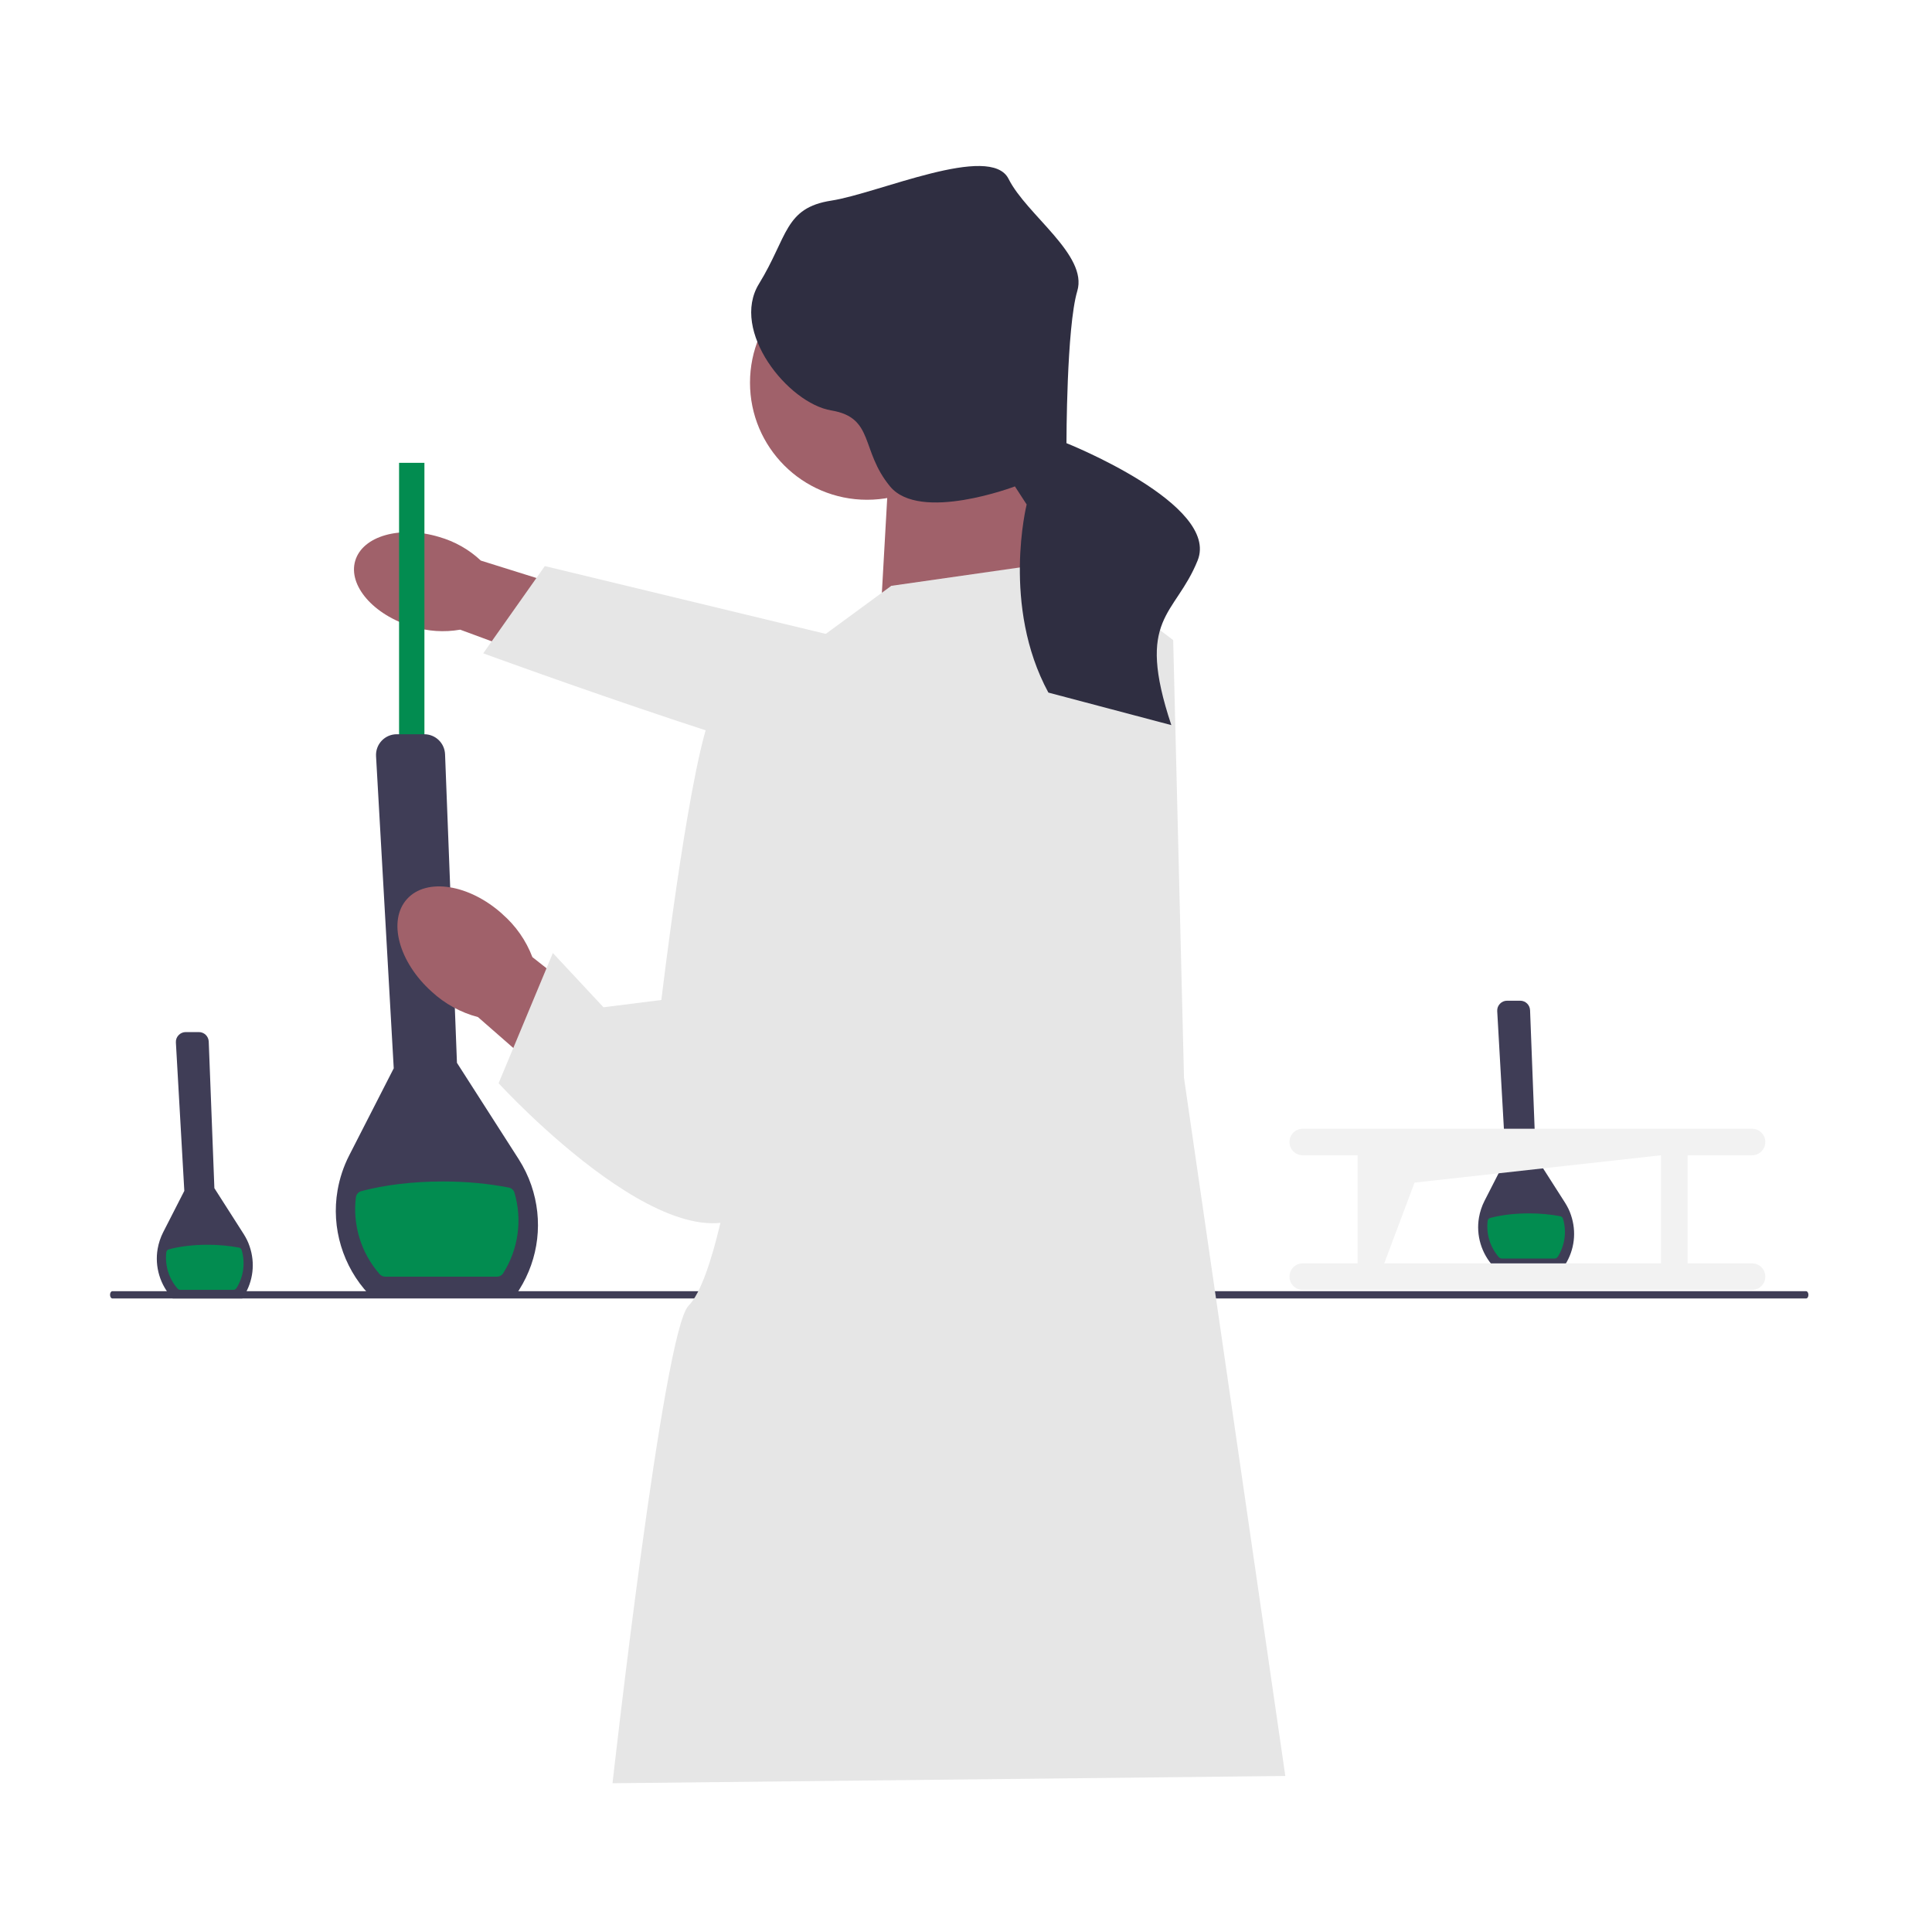
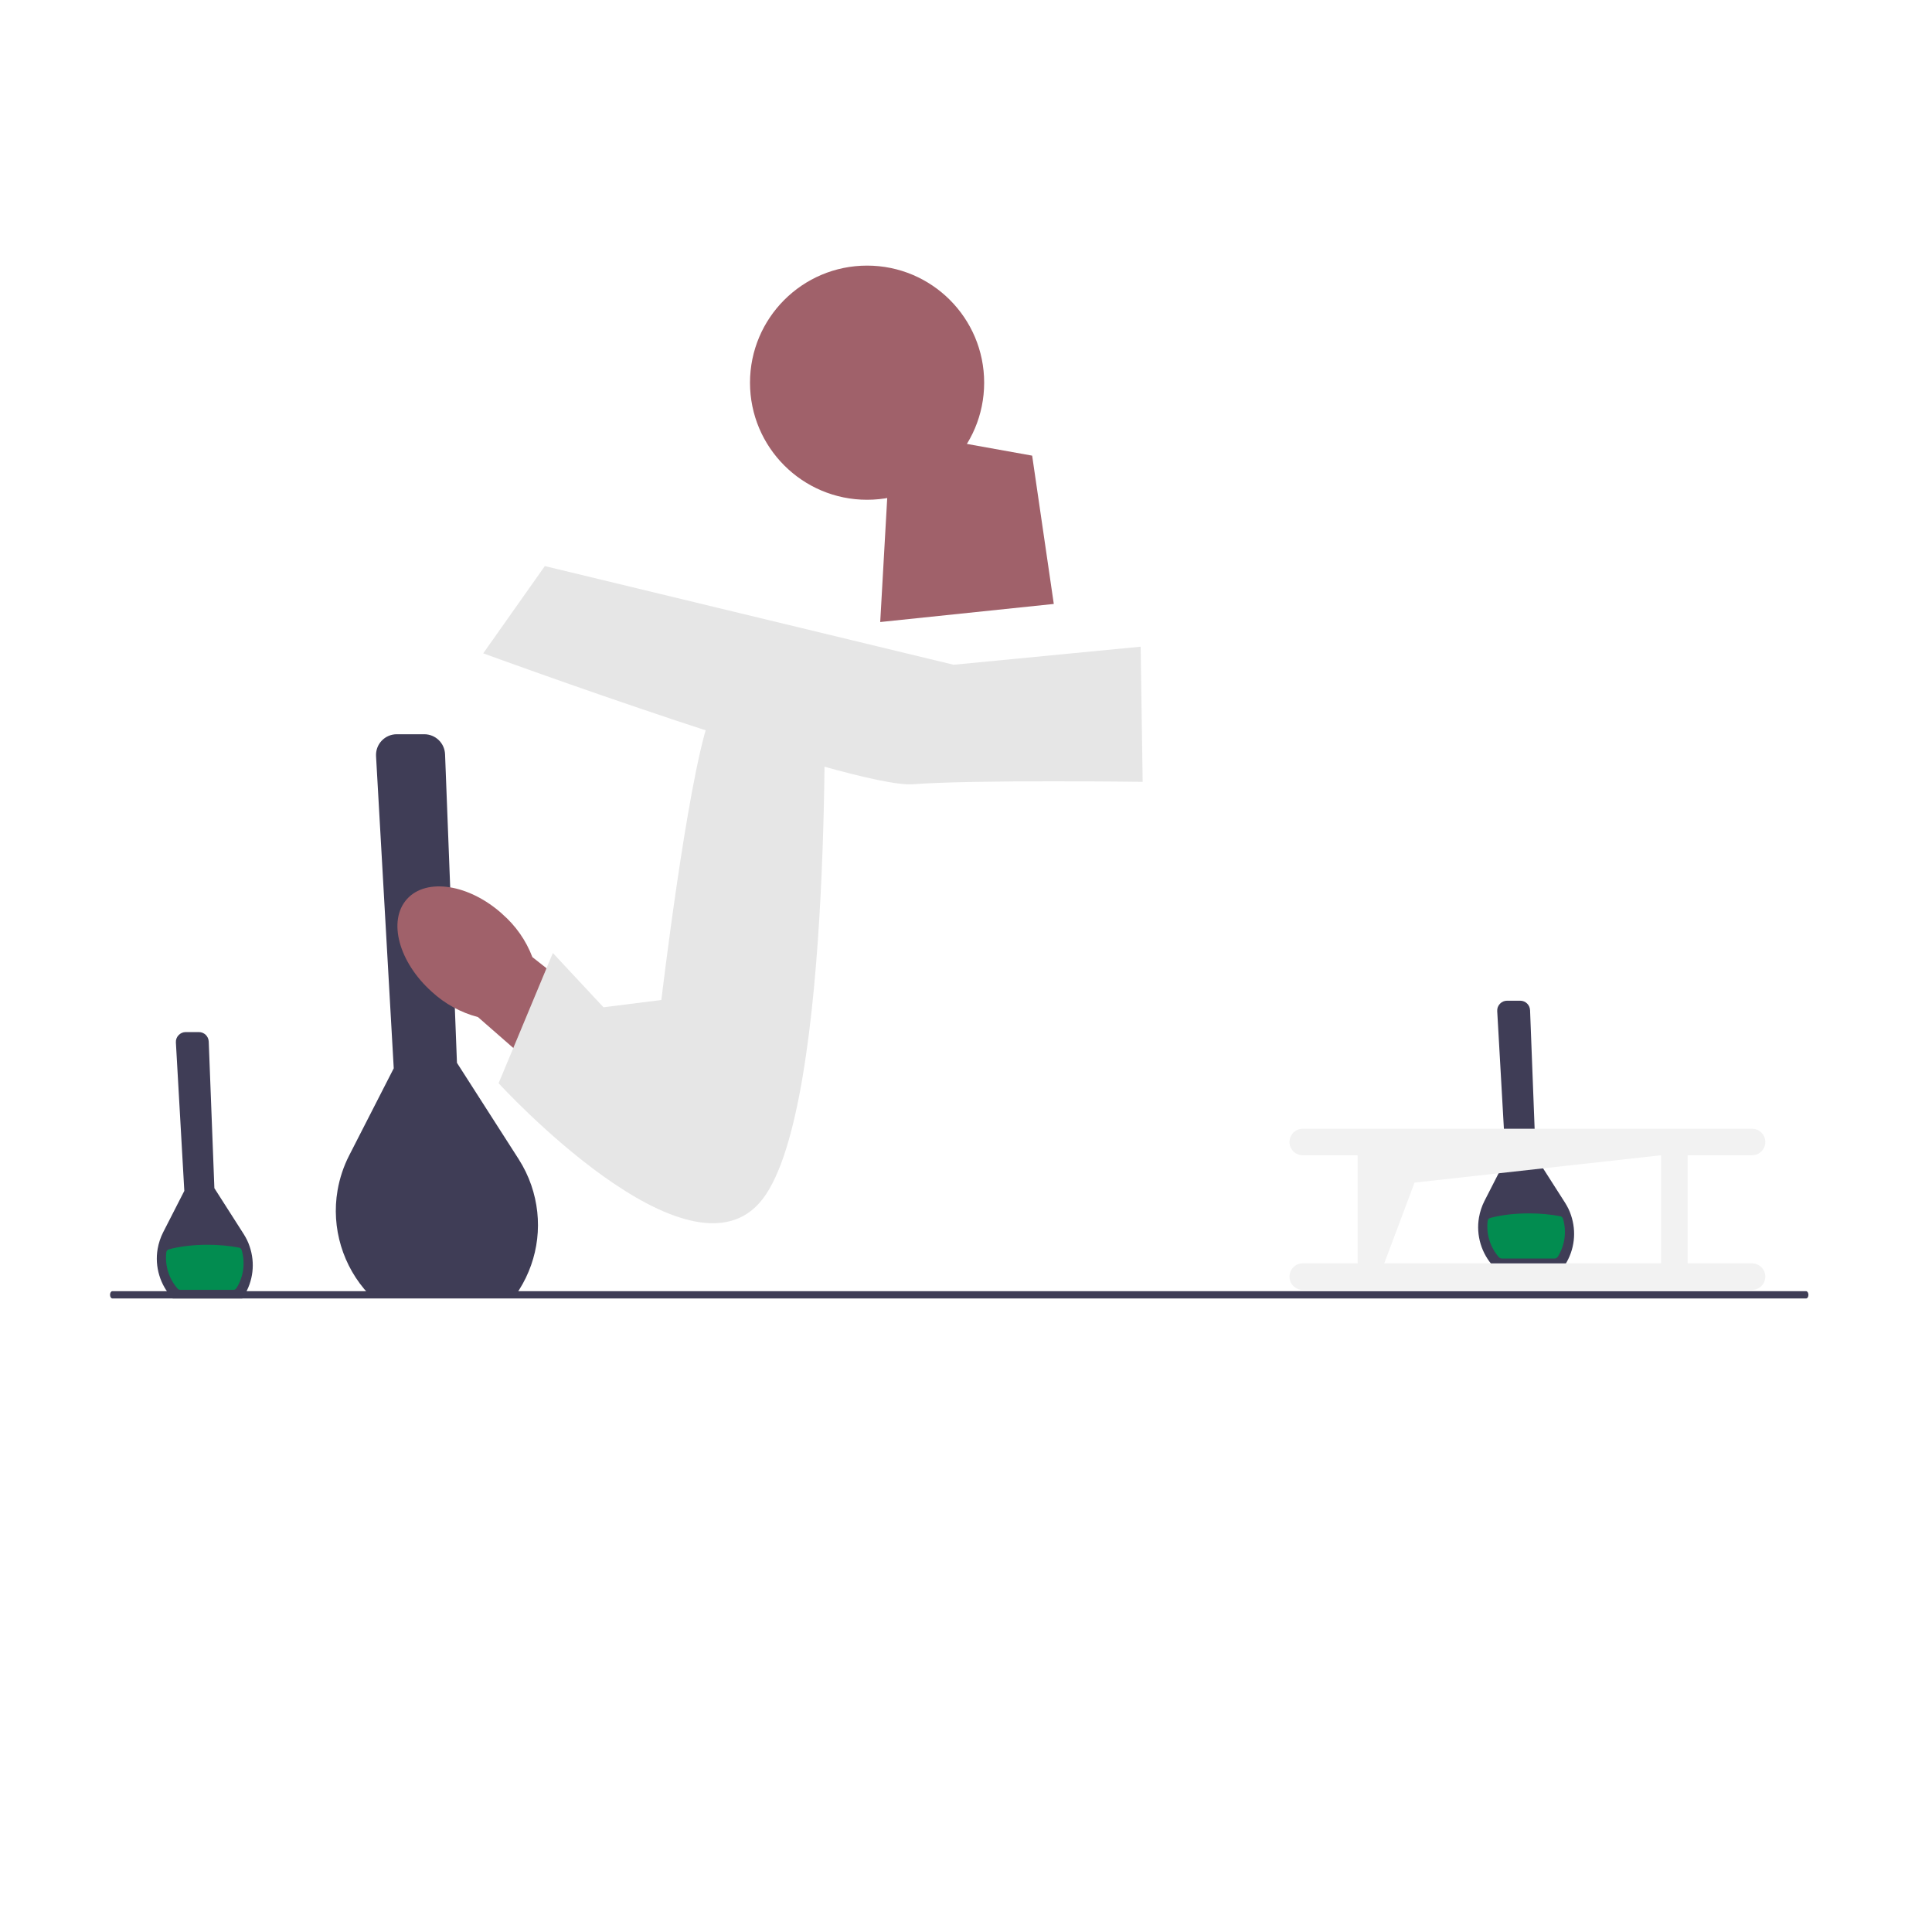
<svg xmlns="http://www.w3.org/2000/svg" id="Layer_1" data-name="Layer 1" width="250" height="250" viewBox="0 0 250 250">
  <defs>
    <style>
      .cls-1 {
        fill: #a0616a;
      }

      .cls-1, .cls-2, .cls-3, .cls-4, .cls-5, .cls-6 {
        stroke-width: 0px;
      }

      .cls-2 {
        fill: #3f3d56;
      }

      .cls-3 {
        fill: #f2f2f2;
      }

      .cls-4 {
        fill: #2f2e41;
      }

      .cls-5 {
        fill: #e6e6e6;
      }

      .cls-6 {
        fill: #028c50;
      }
    </style>
  </defs>
  <path class="cls-2" d="M202.34,163.96h-9.01l-.03-.03c-1.6-1.7-2.32-4.09-1.92-6.39.13-.74.37-1.47.71-2.14l2.74-5.36-1.09-19.2c-.02-.36.1-.69.35-.95.24-.26.58-.4.93-.4h1.69c.69,0,1.25.54,1.28,1.23l.73,18.97,3.79,5.93c.32.51.59,1.04.77,1.6.74,2.16.47,4.5-.75,6.43h0l-.2.31h0Z" />
  <path class="cls-6" d="M201.56,162.63h0c-.08.14-.23.22-.39.22h-6.85c-.13,0-.26-.06-.35-.15-1.16-1.32-1.67-3.04-1.47-4.72.02-.18.16-.34.34-.38,1.43-.38,3.16-.59,5.02-.59,1.46,0,2.83.14,4.04.37.17.03.3.15.35.32.49,1.65.26,3.45-.69,4.95h0Z" />
  <path class="cls-2" d="M31.36,168.02h-9.01l-.03-.03c-1.6-1.7-2.32-4.09-1.92-6.39.13-.74.37-1.47.71-2.14l2.74-5.36-1.09-19.2c-.02-.36.1-.69.35-.95.24-.26.58-.4.93-.4h1.69c.69,0,1.25.54,1.28,1.23l.73,18.97,3.79,5.93c.32.51.59,1.04.77,1.6.74,2.16.47,4.5-.75,6.43h0l-.2.31h0Z" />
  <path class="cls-6" d="M30.58,166.69h0c-.08.14-.23.22-.39.22h-6.85c-.13,0-.26-.06-.35-.15-1.16-1.32-1.67-3.04-1.47-4.72.02-.18.16-.34.34-.38,1.43-.38,3.16-.59,5.02-.59,1.46,0,2.83.14,4.04.37.17.03.3.15.35.32.49,1.65.26,3.45-.69,4.95h0Z" />
  <path class="cls-2" d="M233.71,168.02H14.54c-.16,0-.3-.21-.3-.47s.13-.47.3-.47h219.17c.16,0,.3.21.3.47s-.13.47-.3.47Z" />
-   <path id="uuid-4d78f6fa-6618-4aff-a06a-080a1d9c45db-79" class="cls-1" d="M53.35,81.08c-5.03-1.51-8.34-5.33-7.38-8.53.96-3.2,5.82-4.58,10.85-3.07,2.02.58,3.87,1.62,5.4,3.06l21.25,6.65-3.33,9.9-20.59-7.61c-2.07.36-4.19.22-6.2-.41h0Z" />
  <path class="cls-5" d="M147.6,83.68l.26,17.49s-21.99-.29-29.68.31c-7.7.61-55.65-16.94-55.65-16.94l7.97-11.29,52.9,12.77,24.21-2.34h0Z" />
-   <rect class="cls-6" x="51.64" y="59.89" width="3.28" height="44.47" />
  <path class="cls-2" d="M66.75,167.55h-18.95l-.07-.07c-3.37-3.58-4.89-8.61-4.05-13.45.27-1.56.77-3.08,1.5-4.51l5.77-11.28-2.29-40.39c-.04-.75.22-1.46.73-2s1.21-.84,1.96-.84h3.54c1.46,0,2.64,1.14,2.7,2.59l1.54,39.93,7.99,12.47c.68,1.07,1.23,2.2,1.63,3.37,1.56,4.54.99,9.47-1.57,13.53h0l-.42.66h0Z" />
-   <path class="cls-6" d="M65.12,164.75h0c-.18.28-.49.45-.83.45h-14.43c-.28,0-.55-.12-.73-.32-2.43-2.77-3.51-6.4-3.08-9.94.05-.39.33-.71.71-.81,3.01-.8,6.65-1.25,10.56-1.25,3.06,0,5.95.29,8.51.79.35.07.64.32.74.66,1.02,3.46.54,7.27-1.45,10.41h0Z" />
  <polygon class="cls-1" points="133.56 58.96 136.36 78.15 113.9 80.49 115.3 55.68 133.56 58.96" />
  <circle class="cls-1" cx="112.2" cy="49.52" r="15.15" />
  <path id="uuid-01223ad5-4ac1-4a04-9d1d-d35e7b8f8b6b-80" class="cls-1" d="M64.99,118.26c-4.29-3.85-9.8-4.71-12.32-1.93s-1.09,8.15,3.2,12c1.69,1.56,3.74,2.69,5.98,3.28l18.37,16.07,7.58-8.94-18.91-14.89c-.82-2.16-2.16-4.07-3.9-5.58h0Z" />
-   <path class="cls-5" d="M115.3,75.81l22.94-3.28,13.57,10.3,1.4,56.64,13.11,90.34-87.06.94s6.55-58.51,9.83-61.78,5.62-18.25,5.62-18.25l6.55-64.59s14.04-10.3,14.04-10.3h0Z" />
  <path class="cls-5" d="M106.64,85.87s-12.17-.94-14.98,7.49c-2.81,8.43-6.08,36.04-6.08,36.04l-7.49.94-6.55-7.02-7.02,16.85s24.81,27.15,34.17,14.98c9.36-12.17,7.96-69.27,7.96-69.27Z" />
-   <path class="cls-4" d="M138,57.34s0-15,1.4-19.68-6.55-9.83-8.89-14.51-16.85,1.87-22.94,2.81c-6.08.94-5.62,4.68-9.36,10.77-3.74,6.08,3.74,15.45,9.36,16.38,5.62.94,3.74,5.15,7.6,9.83,3.85,4.68,16.16,0,16.16,0l1.52,2.34s-3.28,13.11,2.81,24.34l15.91,4.21c-4.68-14.04.47-14.04,3.4-21.3,2.93-7.26-16.98-15.19-16.98-15.19Z" />
  <path class="cls-3" d="M226.72,163.48h-8.34v-13.99h8.34c.95,0,1.71-.77,1.71-1.72s-.77-1.71-1.71-1.71h-58.15c-.95,0-1.71.77-1.71,1.72s.77,1.71,1.71,1.71h7.11v13.99h-7.11c-.95,0-1.71.77-1.71,1.72s.77,1.71,1.71,1.71h58.15c.95,0,1.71-.77,1.71-1.72s-.77-1.71-1.71-1.71h0ZM179.12,163.48l3.92-10.45,31.9-3.54v13.99h-35.82Z" />
</svg>